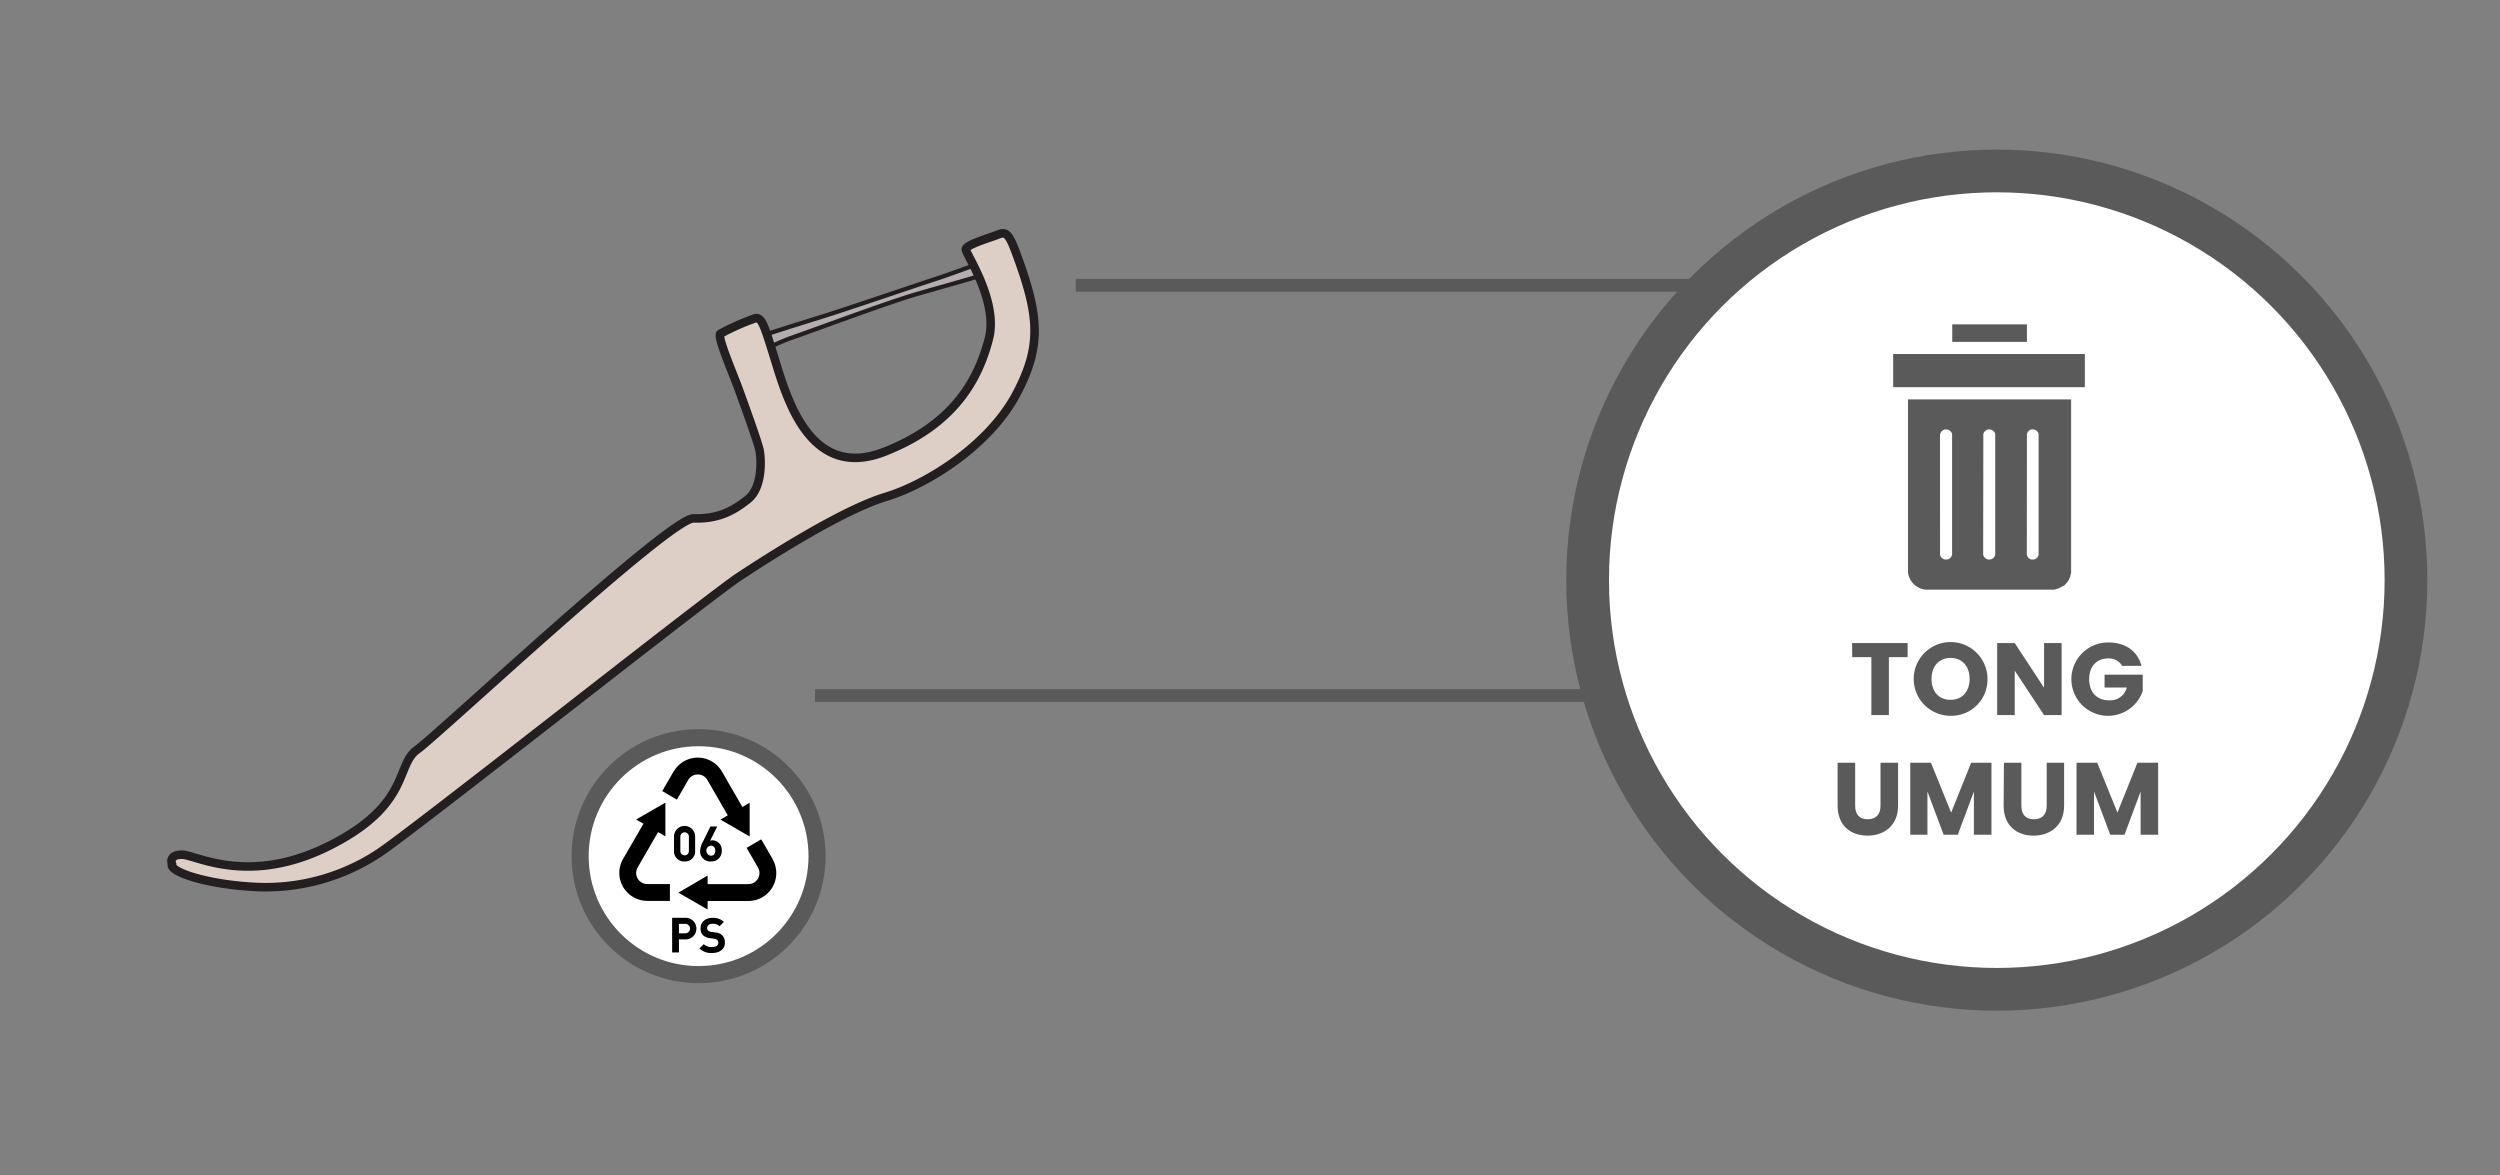
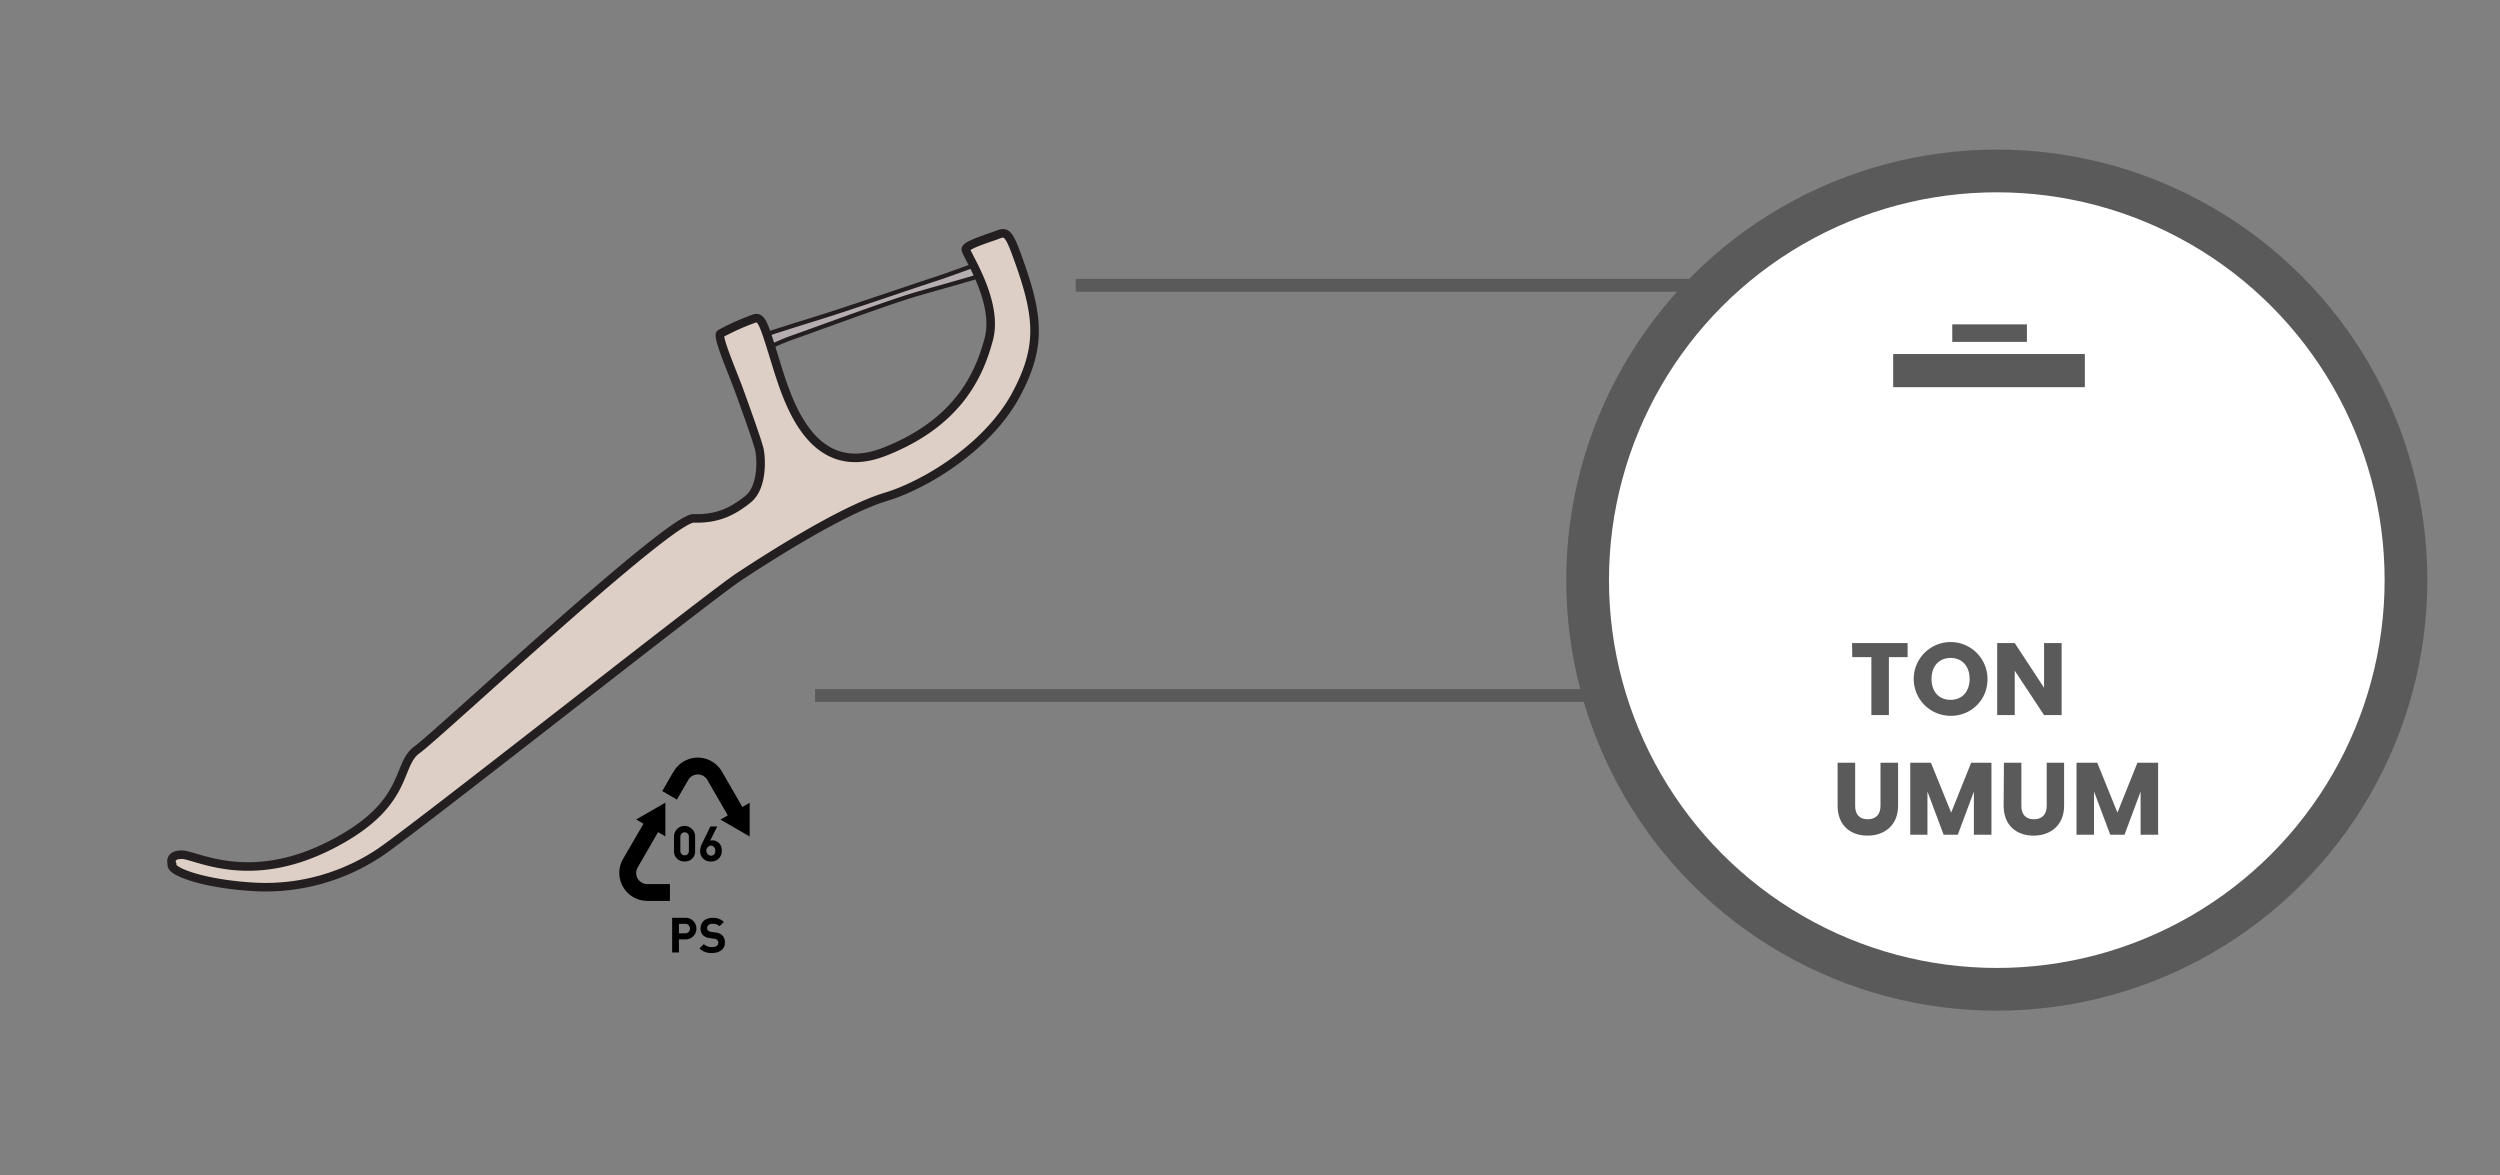
<svg xmlns="http://www.w3.org/2000/svg" viewBox="0 0 585 275">
  <rect x="0" y="0" width="585" height="275" fill="#808080" stroke="none" />
  <defs>
    <style>.cls-1{fill:#5a5a5a;}.cls-2{fill:#b6adb0;}.cls-3,.cls-5,.cls-8{fill:none;}.cls-3,.cls-5{stroke:#231f20;}.cls-3,.cls-5,.cls-6,.cls-8,.cls-9{stroke-miterlimit:10;}.cls-4{fill:#decfc6;}.cls-5{stroke-width:2px;}.cls-6,.cls-9{fill:#fff;}.cls-6,.cls-8,.cls-9{stroke:#5a5a5a;}.cls-6{stroke-width:10px;}.cls-7{clip-path:url(#clip-path);}.cls-8{stroke-width:3px;}.cls-9{stroke-width:4px;}</style>
    <clipPath id="clip-path">
      <rect class="cls-1" x="443.04" y="82.86" width="44.76" height="7.74" />
    </clipPath>
  </defs>
  <g id="B:_65-75" data-name="B: 65-75">
    <g id="_75_floss" data-name="75 floss">
      <path class="cls-2" d="M174.9,83.11c1.93,0,6.06-2.58,10.38-4.08s22.51-8.26,29.07-10.17,19.86-5.51,20.44-6.26.16-2.82-1.42-2.41S222.91,64,218.92,65.28,199.07,72,192.67,74s-17.76,5.51-18.92,6.26A1.62,1.62,0,0,0,174.9,83.11Z" />
      <path class="cls-3" d="M174.9,83.11c1.93,0,6.06-2.58,10.38-4.08s22.51-8.26,29.07-10.17,19.86-5.51,20.44-6.26.16-2.82-1.42-2.41S222.91,64,218.92,65.28,199.07,72,192.67,74s-17.76,5.51-18.92,6.26A1.62,1.62,0,0,0,174.9,83.11Z" />
    </g>
    <g id="_75_handle" data-name="75 handle">
      <path class="cls-4" d="M40.24,202.18c-.72,1.8,8.07,4.85,20.08,5.39a48.05,48.05,0,0,0,28-7.72c6.64-4.12,77.3-60.08,84.65-64.92s24.21-15.6,34.26-18.65,24.21-12.2,30.48-23.85,5.38-18.83,0-33.36c-1.79-4.84-2.51-4.84-4.3-4.13S226,57.27,226,58.35s7.71,12.2,5.38,21S223.88,99.06,207,105.7s-22.51-11.3-25.34-20.45-3.36-11.12-5-10.76a56.33,56.33,0,0,0-8.07,3.59c-.9.54,2.87,9.15,4.3,13.09s4.48,12.38,4.84,14.17.86,8.61-2.71,11.48-7.15,4.66-12.71,4.48-59.72,50.58-64.74,54.16-1.46,12.86-20.45,22.42S45.8,200,42.57,200,40.24,202.18,40.24,202.18Z" />
      <path class="cls-5" d="M40.24,202.18c-.72,1.8,8.07,4.85,20.08,5.39a48.05,48.05,0,0,0,28-7.72c6.64-4.12,77.3-60.08,84.65-64.92s24.21-15.6,34.26-18.65,24.21-12.2,30.48-23.85,5.38-18.83,0-33.36c-1.79-4.84-2.51-4.84-4.3-4.13S226,57.27,226,58.35s7.71,12.2,5.38,21S223.88,99.06,207,105.7s-22.51-11.3-25.34-20.45-3.36-11.12-5-10.76a56.33,56.33,0,0,0-8.07,3.59c-.9.54,2.87,9.15,4.3,13.09s4.48,12.38,4.84,14.17.86,8.61-2.71,11.48-7.15,4.66-12.71,4.48-59.72,50.58-64.74,54.16-1.46,12.86-20.45,22.42S45.8,200,42.57,200,40.24,202.18,40.24,202.18Z" />
    </g>
    <circle class="cls-6" cx="467.25" cy="135.75" r="95.75" />
    <path class="cls-1" d="M433.38,150.48h13v3.29H442v13.56h-4.1V153.77h-4.47Z" />
    <path class="cls-1" d="M456.45,167.5a8.63,8.63,0,1,1,8.62-8.64A8.48,8.48,0,0,1,456.45,167.5Zm0-3.74c2.69,0,4.44-1.95,4.44-4.9s-1.75-4.9-4.44-4.9-4.47,1.9-4.47,4.9S453.71,163.76,456.45,163.76Z" />
    <path class="cls-1" d="M482.42,150.48v16.85h-4.11l-6.86-10.39v10.39h-4.11V150.48h4.11l6.86,10.45V150.48Z" />
-     <path class="cls-1" d="M501.11,155.81h-4.53a3.54,3.54,0,0,0-3.32-1.73c-2.64,0-4.39,1.88-4.39,4.8,0,3.13,1.78,5,4.73,5a4,4,0,0,0,4.08-3h-5.21v-3h8.93v3.82a8.58,8.58,0,1,1-8.14-11.36C497.3,150.29,500.22,152.36,501.11,155.81Z" />
    <path class="cls-1" d="M430,178.48h4.11v10.09c0,2,1,3.14,2.93,3.14s3-1.15,3-3.14V178.48h4.11v10.06c0,4.66-3.27,7-7.15,7s-7-2.3-7-7Z" />
    <path class="cls-1" d="M447,178.48h4.84l4.73,11.67,4.68-11.67H466v16.85h-4.11v-10.1l-3.77,10.1h-3.31l-3.79-10.12v10.12H447Z" />
    <path class="cls-1" d="M468.92,178.48H473v10.09c0,2,1,3.14,2.93,3.14s3-1.15,3-3.14V178.48H483v10.06c0,4.66-3.27,7-7.15,7s-7-2.3-7-7Z" />
    <path class="cls-1" d="M485.91,178.48h4.85l4.72,11.67,4.68-11.67H505v16.85h-4.1v-10.1l-3.77,10.1H493.8L490,185.21v10.12h-4.1Z" />
    <path class="cls-1" d="M456.83,75.9H474.3V80H456.83Z" />
-     <path class="cls-1" d="M446.47,133.41a3.4,3.4,0,0,0,0,.45,3.47,3.47,0,0,0,.06.45c0,.14.07.29.11.43s.1.29.16.42.12.28.19.41.15.26.23.39l.27.36.3.33a3.17,3.17,0,0,0,.34.3,2.42,2.42,0,0,0,.36.27l.38.23.41.2.42.15.44.11.44.07.45,0h29l.45,0,.44-.07.43-.11.43-.15.4-.2.38-.23A2.42,2.42,0,0,0,483,137a2.35,2.35,0,0,0,.33-.3q.17-.17.3-.33a3.18,3.18,0,0,0,.27-.37c.08-.12.16-.25.23-.38s.13-.27.19-.41a3.52,3.52,0,0,0,.15-.42c0-.14.08-.29.11-.44a3.11,3.11,0,0,0,.06-.44c0-.15,0-.3,0-.45v-40H446.47Zm27.83-31.59a1.15,1.15,0,0,1,0-.26,2.58,2.58,0,0,1,.08-.26,1.71,1.71,0,0,1,.13-.23,1.22,1.22,0,0,1,.37-.37,1.12,1.12,0,0,1,.24-.13,1,1,0,0,1,.25-.08,1.15,1.15,0,0,1,.26,0,1.32,1.32,0,0,1,.28,0l.26.07a1.36,1.36,0,0,1,.24.13,1.18,1.18,0,0,1,.22.17,1.12,1.12,0,0,1,.18.2c.05.08.1.16.14.24a2.58,2.58,0,0,1,.08.26,2.51,2.51,0,0,1,0,.27v27.69a1.33,1.33,0,0,1,0,.28,1.38,1.38,0,0,1-.08.27,2,2,0,0,1-.13.25.91.91,0,0,1-.18.21,1.63,1.63,0,0,1-.47.32l-.27.08-.28,0a1.24,1.24,0,0,1-.27,0,1.34,1.34,0,0,1-.26-.09l-.24-.13-.2-.18a1.18,1.18,0,0,1-.17-.22,1.27,1.27,0,0,1-.2-.51,2.45,2.45,0,0,1,0-.27Zm-10.2,0a1.09,1.09,0,0,1,0-.26,1.14,1.14,0,0,1,.09-.26,1.76,1.76,0,0,1,.14-.23,1.12,1.12,0,0,1,.18-.2,1.73,1.73,0,0,1,.21-.17,1.34,1.34,0,0,1,.24-.12,1.25,1.25,0,0,1,.26-.07,1.23,1.23,0,0,1,.54,0,1.25,1.25,0,0,1,.26.07,1.34,1.34,0,0,1,.24.12,1.2,1.2,0,0,1,.21.17,1.12,1.12,0,0,1,.18.2,1.76,1.76,0,0,1,.14.23,1.14,1.14,0,0,1,.09.26,1.09,1.09,0,0,1,0,.26v27.69a1.32,1.32,0,0,1,0,.28,2.76,2.76,0,0,1-.08.27,1.16,1.16,0,0,1-.14.24,1,1,0,0,1-.18.22.91.91,0,0,1-.21.18,1.19,1.19,0,0,1-.25.13.92.92,0,0,1-.27.08,1.32,1.32,0,0,1-.56,0,.92.92,0,0,1-.27-.08,1.22,1.22,0,0,1-.46-.31,1,1,0,0,1-.18-.22,1.12,1.12,0,0,1-.13-.24,1.43,1.43,0,0,1-.09-.27,2.64,2.64,0,0,1,0-.28Zm-10.14,0a1.09,1.09,0,0,1,.05-.26,1.14,1.14,0,0,1,.09-.26,1.09,1.09,0,0,1,.14-.23,1.12,1.12,0,0,1,.18-.2,1.2,1.2,0,0,1,.21-.17,1.34,1.34,0,0,1,.24-.12,1.11,1.11,0,0,1,.26-.07,1.23,1.23,0,0,1,.54,0,1.25,1.25,0,0,1,.26.07l.24.12.21.17a1.12,1.12,0,0,1,.18.2,1.76,1.76,0,0,1,.14.23,1.14,1.14,0,0,1,.09.26,1.09,1.09,0,0,1,0,.26v27.69a2.64,2.64,0,0,1,0,.28,1.43,1.43,0,0,1-.09.27,1.49,1.49,0,0,1-.13.25,1.8,1.8,0,0,1-.39.39,1.49,1.49,0,0,1-.25.13,1.43,1.43,0,0,1-.27.09,1.32,1.32,0,0,1-.28,0,1.27,1.27,0,0,1-.28,0,1.43,1.43,0,0,1-.27-.09,1.19,1.19,0,0,1-.25-.13,1.24,1.24,0,0,1-.22-.18l-.18-.21c-.05-.08-.09-.17-.13-.25a2.76,2.76,0,0,1-.08-.27,1.33,1.33,0,0,1,0-.28Z" />
    <rect class="cls-1" x="443.04" y="82.86" width="44.76" height="7.74" />
    <g class="cls-7">
      <path class="cls-1" d="M475.66,82.89H443.08v7.65H488V82.89Z" />
    </g>
    <line class="cls-8" x1="190.72" y1="162.75" x2="377.72" y2="162.75" />
    <line class="cls-8" x1="251.72" y1="66.75" x2="400.72" y2="66.75" />
-     <circle class="cls-9" cx="163.47" cy="200.34" r="27.72" />
-     <path d="M180.78,201l-2.65-4.6-3.42,2,2.66,4.6a2.59,2.59,0,0,1-2.24,3.88h-9.55v-2l-6.83,4,6.83,3.95v-2h9.55a6.54,6.54,0,0,0,5.65-9.8Z" />
    <path d="M157.63,180.51l-2.66,4.6,3.42,2,2.66-4.6a2.58,2.58,0,0,1,4.47,0l4.78,8.28-1.71,1,6.83,3.95v-7.9l-1.7,1-4.78-8.28a6.52,6.52,0,0,0-11.31,0Z" />
    <path d="M151.44,210.82h5.32v-3.95h-5.32a2.59,2.59,0,0,1-2.23-3.88l4.78-8.28,1.71,1v-7.9l-6.84,3.95,1.71,1L145.79,201a6.54,6.54,0,0,0,5.65,9.8Z" />
    <path d="M160.2,201.58a2.34,2.34,0,0,1-2.48-2.42v-3.42a2.47,2.47,0,0,1,4.94,0v3.42A2.33,2.33,0,0,1,160.2,201.58Zm1-5.82a1,1,0,1,0-2,0v3.39a1,1,0,1,0,2,0Z" />
    <path d="M166.36,201.58a2.37,2.37,0,0,1-2.53-2.51,5,5,0,0,1,.69-2.17l1.71-3.51h1.61l-1.68,3.35a1.76,1.76,0,0,1,.6-.1,2.22,2.22,0,0,1,2.13,2.41A2.39,2.39,0,0,1,166.36,201.58Zm0-3.71a1.19,1.19,0,0,0,0,2.37,1,1,0,0,0,1-1.18A1.06,1.06,0,0,0,166.36,197.87Z" />
    <path d="M160.43,219.82h-1.56v3.06h-1.59v-8.12h3.15a2.53,2.53,0,1,1,0,5.06Zm-.08-3.64h-1.48v2.22h1.48a1.11,1.11,0,1,0,0-2.22Z" />
    <path d="M166.68,223a3.86,3.86,0,0,1-3-1.07l1-1a2.65,2.65,0,0,0,1.95.68c.94,0,1.45-.36,1.45-1a.88.88,0,0,0-.26-.67,1.14,1.14,0,0,0-.73-.28l-1-.15a2.66,2.66,0,0,1-1.58-.67,2.14,2.14,0,0,1-.58-1.59c0-1.45,1.07-2.47,2.83-2.47a3.49,3.49,0,0,1,2.62.95l-1,1a2.25,2.25,0,0,0-1.67-.56c-.84,0-1.24.47-1.24,1a.75.75,0,0,0,.23.58,1.34,1.34,0,0,0,.74.31l1,.15a2.51,2.51,0,0,1,1.55.64,2.21,2.21,0,0,1,.63,1.71C169.69,222.06,168.39,223,166.68,223Z" />
  </g>
</svg>